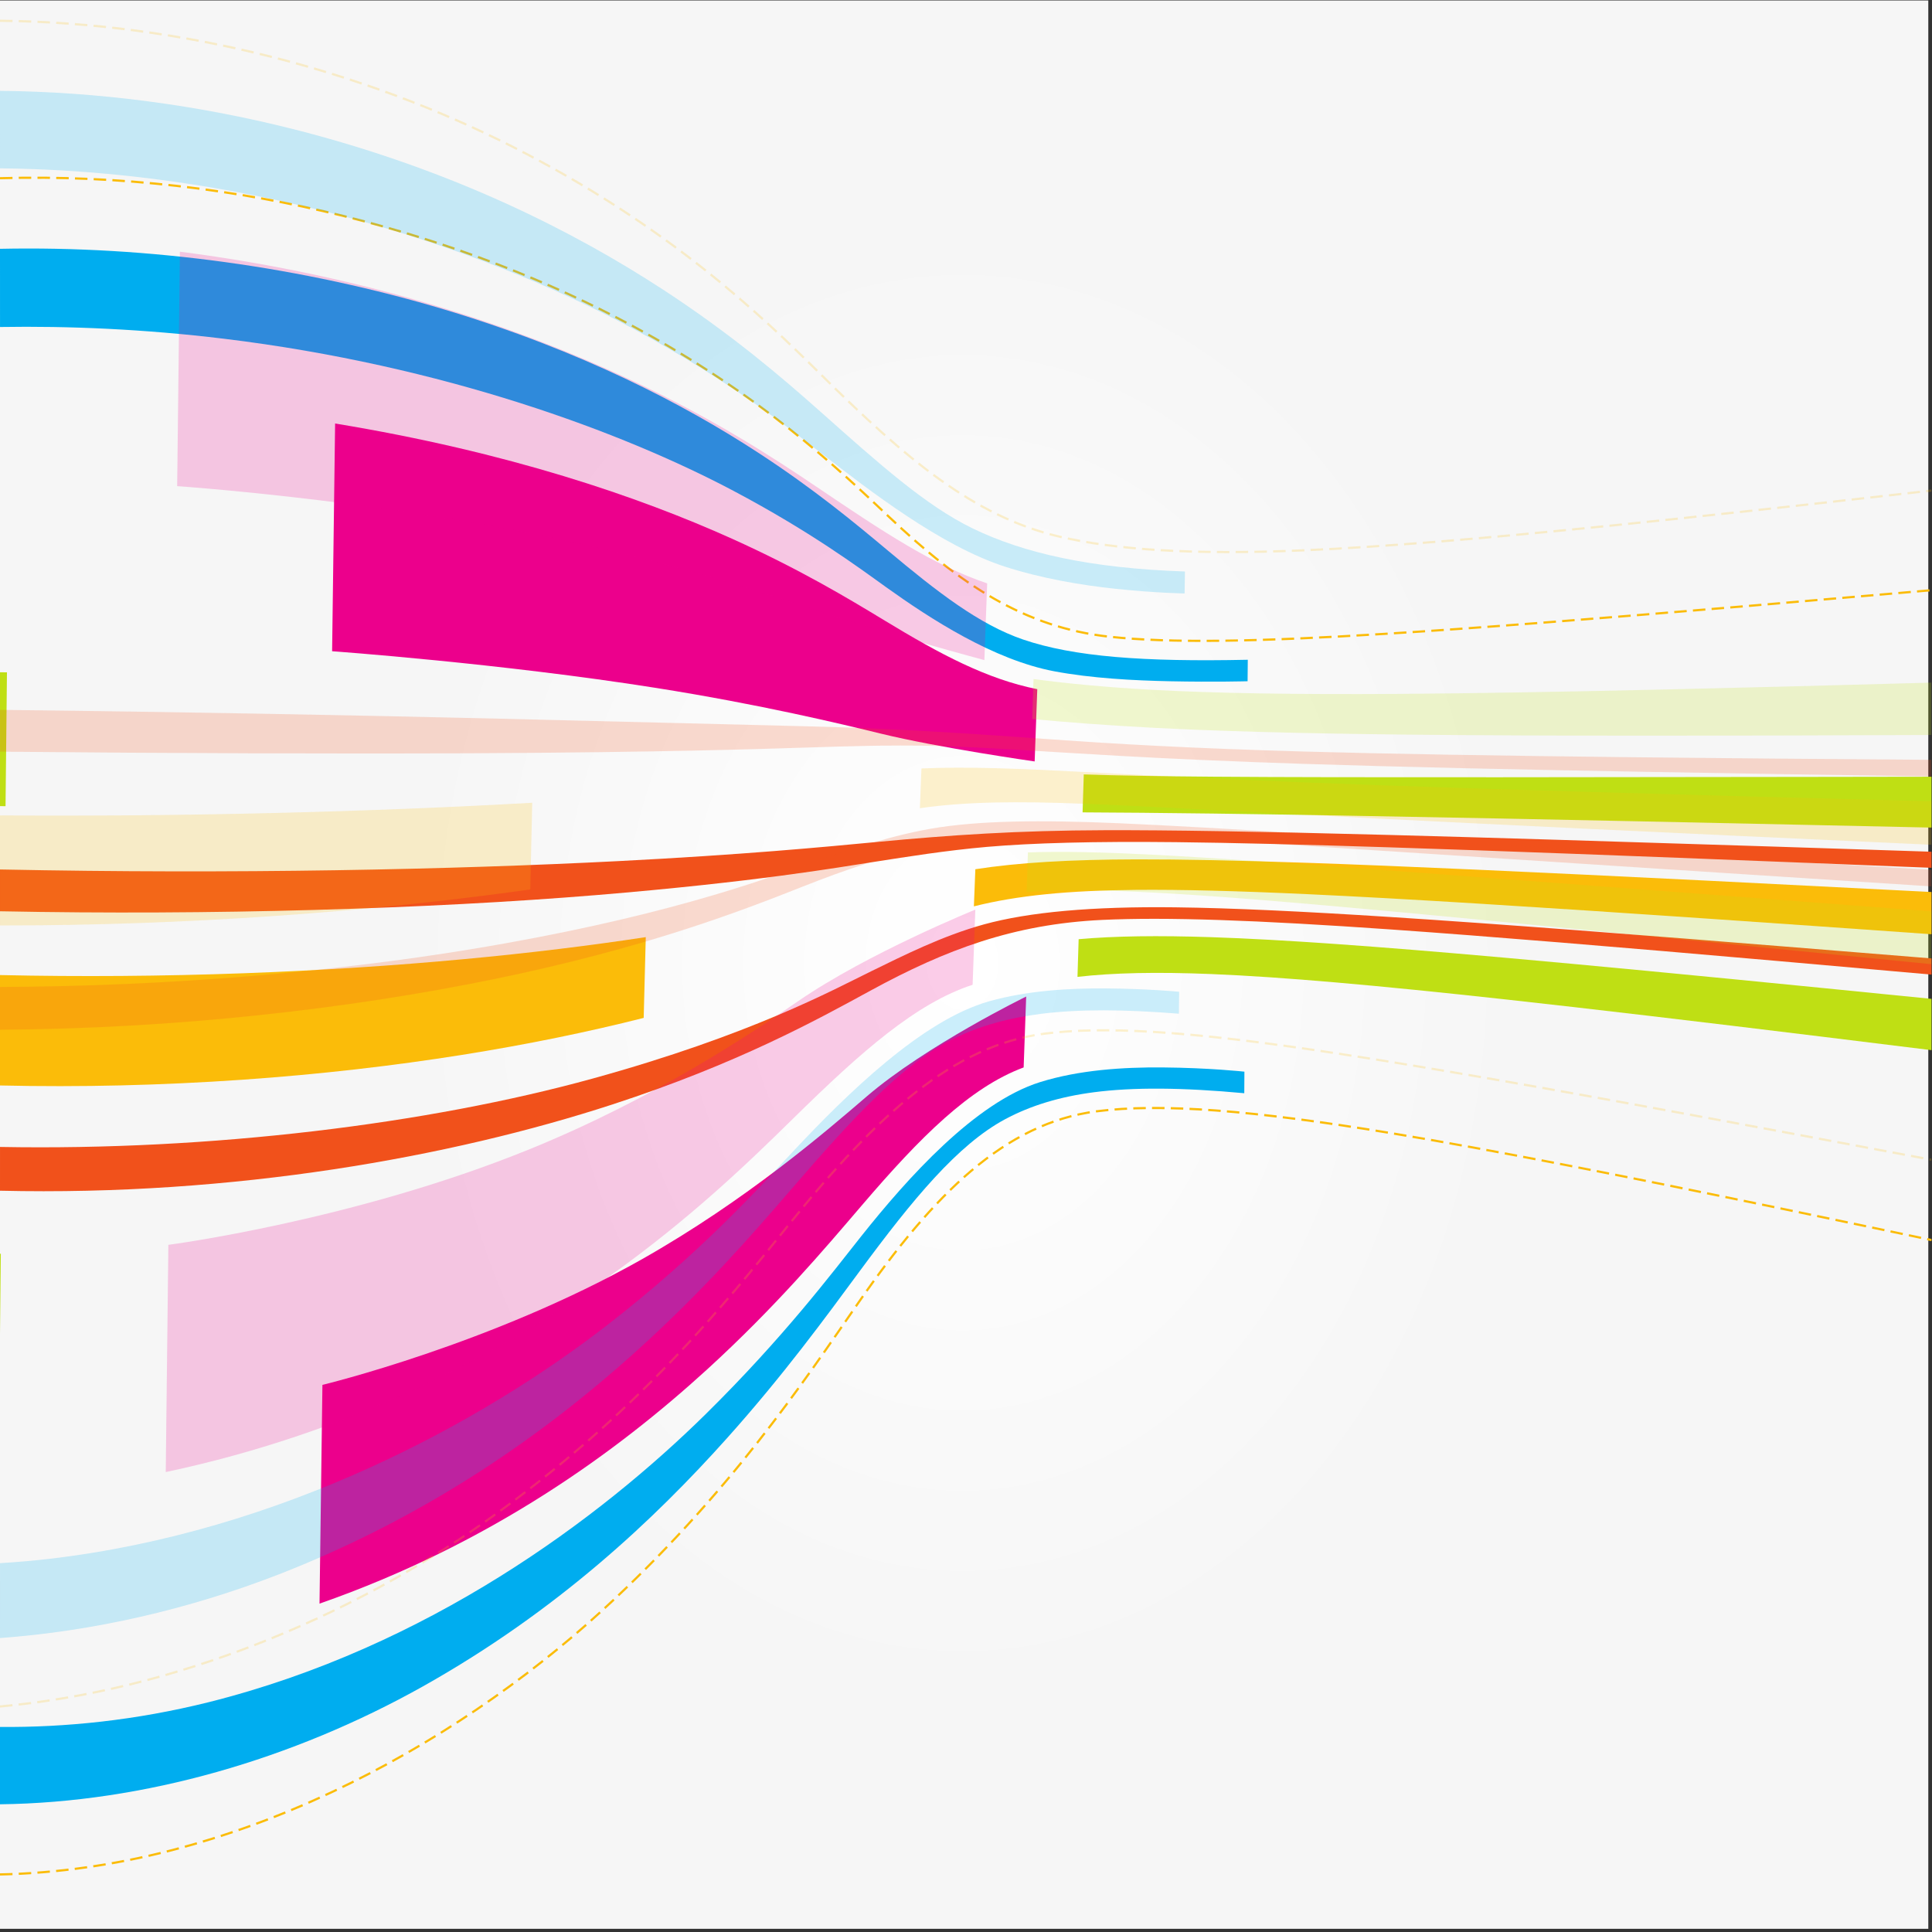
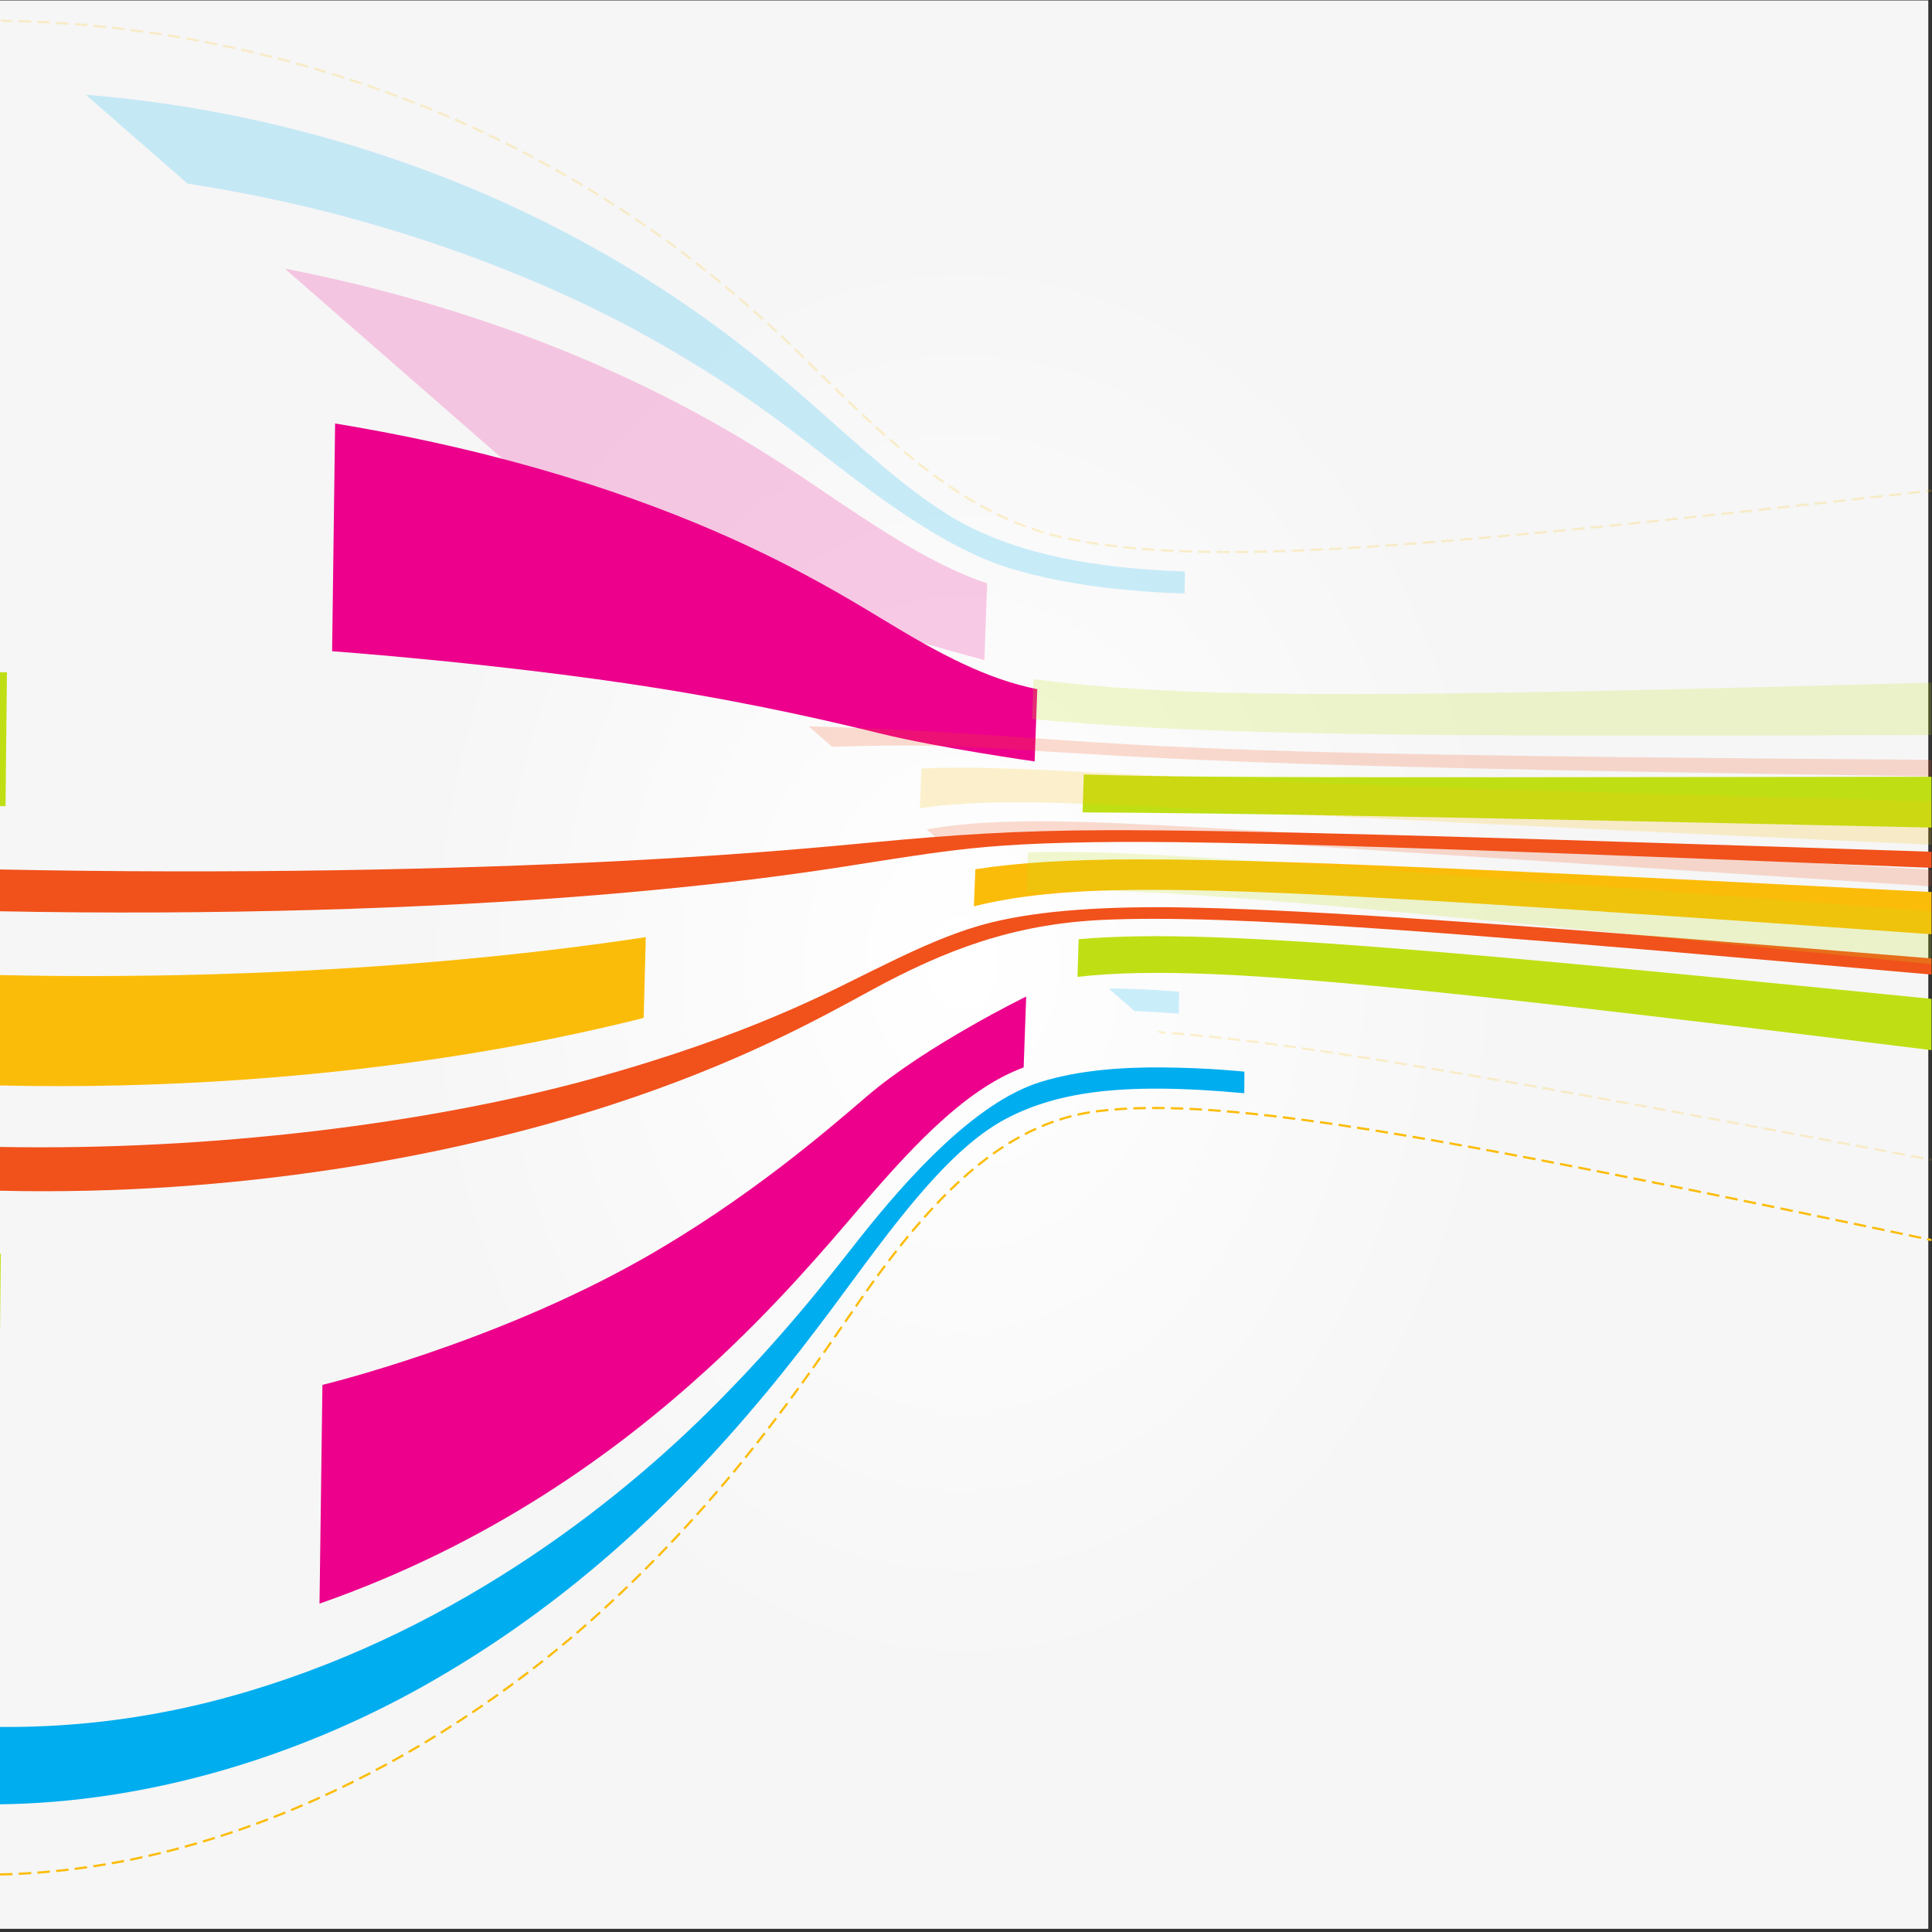
<svg xmlns="http://www.w3.org/2000/svg" version="1.1" viewBox="0 0 800 800" xml:space="preserve">
  <rect x="0" y="0" width="800" height="800" fill="#333333" stroke="none" />
  <defs>
    <clipPath id="c">
      <path d="m0 600h600v-600h-600z" />
    </clipPath>
    <radialGradient id="a" cx="0" cy="0" r="1" gradientTransform="matrix(267.82 0 0 -347.51 299 301)" gradientUnits="userSpaceOnUse">
      <stop stop-color="#fff" offset="0" />
      <stop stop-color="#fff" offset=".006" />
      <stop stop-color="#f6f6f6" offset=".647" />
      <stop stop-color="#f6f6f6" offset=".989" />
      <stop stop-color="#f6f6f6" offset="1" />
    </radialGradient>
    <clipPath id="b">
-       <path d="m-0.031 594.04h600.09v-524.33h-600.09z" />
+       <path d="m-0.031 594.04h600.09v-524.33z" />
    </clipPath>
  </defs>
  <g transform="matrix(1.333 0 0 -1.333 0 800)">
    <g clip-path="url(#c)">
      <path d="m599 1h-600v600h600z" fill="url(#a)" />
      <path d="m600 273.93c-11.562 1.432-22.603 2.794-33.141 4.085-39.409 4.826-72.037 8.691-99.134 11.672-40.395 4.434-69.602 7.002-91.44 7.887-16.865 0.683-30.406 0.411-41.579-0.878 0.119 3.899 0.243 7.802 0.361 11.706 11.121 0.993 24.583 1.185 41.364 0.623 21.705-0.73 50.728-2.793 90.859-6.361 26.906-2.392 59.303-5.499 98.434-9.378 10.878-1.079 22.296-2.219 34.276-3.421z" fill="#bfdf14" />
      <path d="m600 358.87c-13.771-0.021-26.788-0.041-39.089-0.058-37.935-0.056-69.343-0.094-95.435-0.108-38.987-0.018-67.228 0.015-88.381 0.175-16.402 0.124-29.554 0.333-40.435 0.711-0.125-3.932-0.245-7.863-0.369-11.792 10.939-0.05 24.158-0.159 40.647-0.373 21.277-0.275 49.694-0.754 88.943-1.53 26.276-0.52 57.909-1.18 96.117-2.002 11.982-0.258 24.639-0.532 38.002-0.823z" fill="#bfdf14" />
      <path d="m600 323.06c-25.249 1.294-48.064 2.452-68.654 3.476-55.874 2.776-95.825 4.583-125.12 5.587-22.09 0.756-39.274 1.098-53.049 1.071-20.998-0.047-36.88-0.992-50.198-3.057-0.152-3.849-0.304-7.695-0.457-11.537 13.359 3.379 29.342 4.942 50.425 5.125 13.836 0.12 31.102-0.314 53.298-1.339 29.448-1.362 69.625-3.861 125.83-7.708 20.403-1.397 42.977-2.974 67.92-4.737z" fill="#fbbc09" />
      <path d="m269.17 259.5c-12.442-10.678-37.161-32.061-69.846-50.566-46.585-26.34-99.168-38.981-99.168-38.981-0.288-22.725-0.598-45.375-0.902-67.951 53.422 18.685 92.534 47.326 120.4 72.75 21.274 19.428 36.303 37.226 48.206 51.137 18.017 21.056 33.403 36.464 50.123 42.68 0.262 7.328 0.524 14.668 0.788 22.018 0 0-30.977-15.109-49.606-31.087" fill="#ec008c" />
      <path d="m0 297.26c25.031-0.558 50.467-0.356 75.62 0.559 49.025 1.788 91.333 6.099 124.98 11.227-0.215-8.381-0.434-16.745-0.645-25.093-33.467-8.474-75.724-15.806-124.74-19.213-24.977-1.732-50.291-2.352-75.216-1.776z" fill="#fbbc09" />
      <path d="m273.54 372.28c-12.208 2.989-37.272 9.022-69.615 14.154-48.496 7.686-100.76 11.421-100.76 11.421 0.295 23.51 0.628 47.09 0.931 70.741 53.807-8.847 94.407-22.791 123.28-35.786 20.997-9.466 36.013-18.488 47.519-25.474 17.2-10.446 31.651-18.133 47.321-21.274-0.273-7.492-0.542-14.972-0.815-22.441 0 0-29.758 4.228-47.863 8.659" fill="#ec008c" />
      <path d="m0 39.673c44.784 0.54 91.005 13.999 131.41 36.643 41.859 23.497 72 52.055 94.321 76.967 17.706 19.768 30.707 37.61 41.331 52.012 16.49 22.351 30.427 39.262 45.163 47.185 7.95 4.26 17.034 6.989 27.457 8.363 12.362 1.62 27.613 1.495 46.835-0.287 9e-3 2.232 0.033 4.464 0.043 6.695 0 0-10.839 1.2-25.495 1.317-12.071 0.094-25.84-0.762-38.017-4.573-20.131-6.331-41.079-29.698-55.568-47.927-9.036-11.373-24.026-31.297-48.229-55.162-32.825-32.336-86.28-72.467-154.55-89.547-22.524-5.606-44.31-7.837-64.702-7.664z" fill="#00adef" />
-       <path d="m0 522.86c45.915 0.964 93.942-5.603 138.41-18.965 42.44-12.815 73.979-29.32 96.908-44.231 17.452-11.352 30.275-21.987 40.434-30.498 15.563-13.046 28.478-23.023 42.044-27.671 15.802-5.384 37.478-6.978 69.812-6.293-0.023-2.223-0.045-4.446-0.063-6.67 0 0-10.232-0.29-24.063-7e-3 -11.446 0.239-24.448 0.922-36.017 3.102-18.816 3.559-38.405 16.243-52.157 26.089-8.67 6.225-23.631 17.337-47.464 29.955-34.197 18.099-89.857 38.945-158.41 47.271-24.709 2.984-48.027 3.982-69.429 3.629z" fill="#00adef" />
      <path d="m0 17.879c71.981 1.496 140.35 39.33 186.68 81.654 39.911 36.524 62.993 71.451 80.005 95.998 23.5 33.907 45.605 55.688 73.83 59.389 20.144 2.617 48.74 0.351 91.793-6.793 30.853-5.123 70.904-12.988 123.66-23.947 13.799-2.866 28.462-5.943 44.034-9.231" fill="none" stroke="#fbbc09" stroke-dasharray="3.881, 1.941, 3.881, 1.941, 3.881, 1.941" stroke-width=".685" />
      <path d="m0 230.27c72.565-1.703 140.06 10.448 190.22 26.788 38.904 12.691 63.355 26.179 80.223 35.386 23.37 12.751 44.494 20.649 71.953 21.948 19.782 0.925 47.638-0.024 89.892-2.983 30.112-2.111 69.252-5.343 120.82-9.858 14.611-1.279 30.222-2.662 46.892-4.149v5.027c-13.922 1.136-27.976 2.275-42.02 3.406-47.738 3.843-90.92 7.204-126.39 9.478-26.648 1.707-48.825 2.776-66.612 2.992-25.742 0.306-45.323-1.464-59.31-5.301-12.998-3.575-25.287-9.807-34.988-14.537-11.985-5.847-37.238-19.741-86.658-33.38-51.03-14.057-118.54-22.432-184.02-21.222z" fill="#f1511b" />
      <path d="m0 330.06c73.002-1.478 140.61-0.036 192.05 2.597 38.683 1.983 63.411 4.338 80.188 5.928 23.133 2.19 43.847 3.595 70.955 3.672 19.54 0.054 47-0.37 88.654-1.481 29.618-0.79 68.098-1.964 118.77-3.596 15.315-0.494 31.752-1.03 49.383-1.608v-4.997c-14.544 0.583-29.24 1.169-43.923 1.75-47.127 1.864-89.772 3.495-124.81 4.625-26.355 0.848-48.3 1.401-65.911 1.596-25.518 0.281-44.853-0.256-58.747-1.467-12.796-1.119-24.995-3.095-34.609-4.586-11.921-1.849-37.528-6.327-86.662-10.382-52.25-4.302-119.77-6.334-185.34-5.036z" fill="#f1511b" />
-       <path d="m0 544.79c74.228 2.167 145.3-18.299 196.35-45.816 39.873-21.523 63.516-43.907 79.803-59.374 22.117-21.005 42.14-34.397 68.564-37.249 18.863-2.02 45.404-1.582 85.31 0.892 28.277 1.75 64.893 4.62 113 8.674 17.415 1.473 36.364 3.102 56.968 4.893" fill="none" stroke="#fbbc09" stroke-dasharray="3.881, 1.941, 3.881, 1.941, 3.881, 1.941" stroke-width=".685" />
      <path d="m0 185.79c0.081 8.299 0.158 16.601 0.257 24.904-0.086 2e-3 -0.172 4e-3 -0.257 6e-3z" fill="#bfdf14" />
      <path d="m0 391.32c0.719-9e-3 1.44-0.018 2.163-0.027-0.148-13.866-0.307-27.727-0.443-41.581-0.574 0.01-1.148 0.02-1.72 0.031z" fill="#bfdf14" />
      <g clip-path="url(#b)" opacity=".2">
        <path d="m600 300.63c-29.801 2.969-56.209 5.596-79.602 7.904-33.449 3.3-61.116 5.989-84.117 8.128-34.472 3.204-59.681 5.296-78.885 6.268-15.206 0.768-27.762 0.885-38.482 0.119 0.13 4.099 0.266 8.2 0.396 12.305 10.669 0.376 23.159 0.072 38.293-0.687 19.09-0.96 44.146-2.721 78.396-5.251 22.838-1.688 50.308-3.761 83.516-6.276 23.601-1.788 50.298-3.813 80.485-6.1z" fill="#bfdf14" />
        <path d="m600 388.1c-31.835-0.881-59.744-1.606-84.213-2.16-32.173-0.735-58.799-1.181-80.952-1.337-33.273-0.231-57.689 0.229-76.307 1.234-14.817 0.803-27.047 1.979-37.478 3.37-0.137-4.14-0.264-8.278-0.404-12.413 10.491-0.975 22.776-1.942 37.665-2.722 18.725-0.982 43.284-1.722 76.782-2.099 22.307-0.252 49.125-0.358 81.534-0.349 24.275 9e-3 51.912 0.084 83.373 0.209z" fill="#bfdf14" />
        <path d="m600 351.24c-43.019 1.117-79.151 2.099-109.48 2.997-47.391 1.401-81.421 2.637-106.61 3.754-19.31 0.858-34.647 1.693-47.263 2.356-20.08 1.052-36.171 1.713-50.411 1.091-0.161-4.12-0.321-8.235-0.482-12.346 14.298 2.071 30.48 2.174 50.629 1.402 12.671-0.487 28.075-1.315 47.475-2.336 25.323-1.333 59.541-3.093 107.22-5.366 30.231-1.441 66.188-3.112 108.93-5.061z" fill="#fbbc09" />
        <path d="m247.9 289.13c-14.687-10.138-44.536-30.146-83.469-46.001-54.567-22.18-112.13-29.672-112.13-29.672-0.254-23.59-0.548-47.119-0.816-70.586 58.426 12.414 104.28 36.971 137.53 60.607 25.512 18.157 43.53 35.616 57.529 49.372 20.999 20.642 38.029 35.677 55.584 41.392 0.278 7.771 0.56 15.554 0.841 23.349 0 0-33.397-13.517-55.068-28.461" fill="#ec008c" />
        <path d="m0 346.85c57.948-0.403 115.96 1.139 165.33 3.934-0.203-8.993-0.411-17.97-0.609-26.929-48.959-6.932-106.86-11.234-164.72-11.189z" fill="#fbbc09" />
        <path d="m252.46 410.91c-14.522 4.943-44.699 14.781-83.664 22.765-56.237 11.527-113.76 15.464-113.76 15.464 0.271 24.22 0.551 48.495 0.848 72.824 59.087-7.595 106.28-23.908 140.7-40.14 25.525-12.046 43.616-23.802 57.296-33.046 20.177-13.642 36.148-24.279 52.774-29.844-0.289-7.959-0.579-15.904-0.87-23.836 0 0-32.231 8.636-53.32 15.813" fill="#ec008c" />
        <path d="m0 91.314c28.882 2.117 58.422 8.819 86.686 19.811 47.273 18.424 83.133 44.385 109.8 68.24 21.244 19.016 36.759 36.803 49.227 51.256 19.237 22.313 34.772 39.186 50.433 46.854 8.236 4.023 17.316 6.509 27.424 7.771 11.641 1.443 25.54 1.379 42.628 0.016 0.026 2.269 0.057 4.539 0.085 6.808 0 0-9.585 0.945-22.763 1.042-11.121 0.077-24.167-0.608-36.248-3.996-20.867-5.887-44.211-28.811-61.124-46.866-10.611-11.328-28.495-31.197-57.524-53.719-39.086-30.301-101.15-64.172-173.23-72.607-5.209-0.603-10.341-1.046-15.391-1.344z" fill="#00adef" />
        <path d="m0 571.93c30.247-0.29 61.802-4.342 92.904-12.353 48.241-12.471 85.541-31.451 113.06-49.393 21.252-13.871 36.713-27.094 48.79-37.819 18.347-16.313 32.729-29.209 47.305-36.32 16.069-7.807 36.796-12.411 66.026-13.423-0.035-2.275-0.074-4.55-0.102-6.825 0 0-9.09 0.142-21.544 1.461-10.593 1.123-23.002 3.213-34.435 6.93-19.739 6.43-41.517 23.225-57.714 35.806-10.307 8.008-28.25 22.193-57.261 37.848-40.655 21.916-104.59 44.973-177.07 49.325-6.811 0.404-13.466 0.627-19.959 0.689z" fill="#00adef" />
        <path d="m0 70.045c54.711 5.044 108.46 27.774 150.12 57.002 47.335 33.303 75.251 68.254 95.204 93.037 27.369 34.002 51.013 55.325 79.02 58.954 18.758 2.407 44.193 0.693 81.433-4.698 26.305-3.813 60.311-9.673 105.07-17.854 25.876-4.727 55.428-10.248 89.158-16.595" fill="none" stroke="#fbbc09" stroke-dasharray="3.881, 1.941, 3.881, 1.941, 3.881, 1.941" stroke-width=".685" />
        <path d="m0 280.28c54.772 0.316 108.23 6.447 153.35 15.69 46.221 9.484 75.846 20.772 95.881 28.721 27.006 10.712 49.826 16.639 77.166 16.545 18.425-0.071 43.239-1.551 79.798-3.877 25.679-1.637 58.906-3.817 102.64-6.659 26.285-1.707 56.485-3.663 91.158-5.898v5.176c-27.984 1.59-57.584 3.28-86.996 4.98-40.494 2.34-77.142 4.507-107.38 6.285-22.954 1.35-42.345 2.496-58.249 3.185-23.992 1.038-43.422 0.861-58.21-1.706-14.3-2.491-28.349-7.647-39.688-11.529-14.21-4.867-44.846-16.307-103.46-25.957-41.818-6.871-92.831-11.474-146.01-11.669z" fill="#f1511b" />
        <path d="m0 379.64c55.103-0.621 108.98-1.638 155.06-2.74 46.217-1.105 76.042-1.885 96.041-2.378 26.682-0.661 49.117-2.157 76.181-4.094 18.192-1.305 42.698-2.758 78.744-3.757 25.267-0.702 57.937-1.267 100.91-1.741 26.702-0.296 57.52-0.557 93.071-0.813v-5.153c-28.389 0.415-58.527 0.883-88.465 1.416-39.966 0.711-76.156 1.495-106.03 2.467-22.705 0.739-41.907 1.611-57.657 2.499-23.812 1.34-43.025 2.766-57.683 3.109-14.115 0.329-28.062-0.155-39.31-0.512-14.172-0.45-45.055-1.494-103.62-1.78-42.415-0.203-93.786-0.013-147.23 0.491z" fill="#f1511b" />
        <path d="m0 593.7c56.644-0.556 113.44-15.856 159.14-39.084 48.071-24.48 76.674-51.779 96.036-70.972 26.031-25.804 47.247-43.907 73.829-50.171 17.517-4.109 41.346-5.761 75.907-4.28 24.15 1.043 55.254 3.585 96.015 7.732 25.736 2.626 55.487 5.884 89.886 9.798 3.026 0.344 6.087 0.693 9.186 1.047" fill="none" stroke="#fbbc09" stroke-dasharray="3.881, 1.941, 3.881, 1.941, 3.881, 1.941" stroke-width=".685" />
      </g>
    </g>
  </g>
</svg>